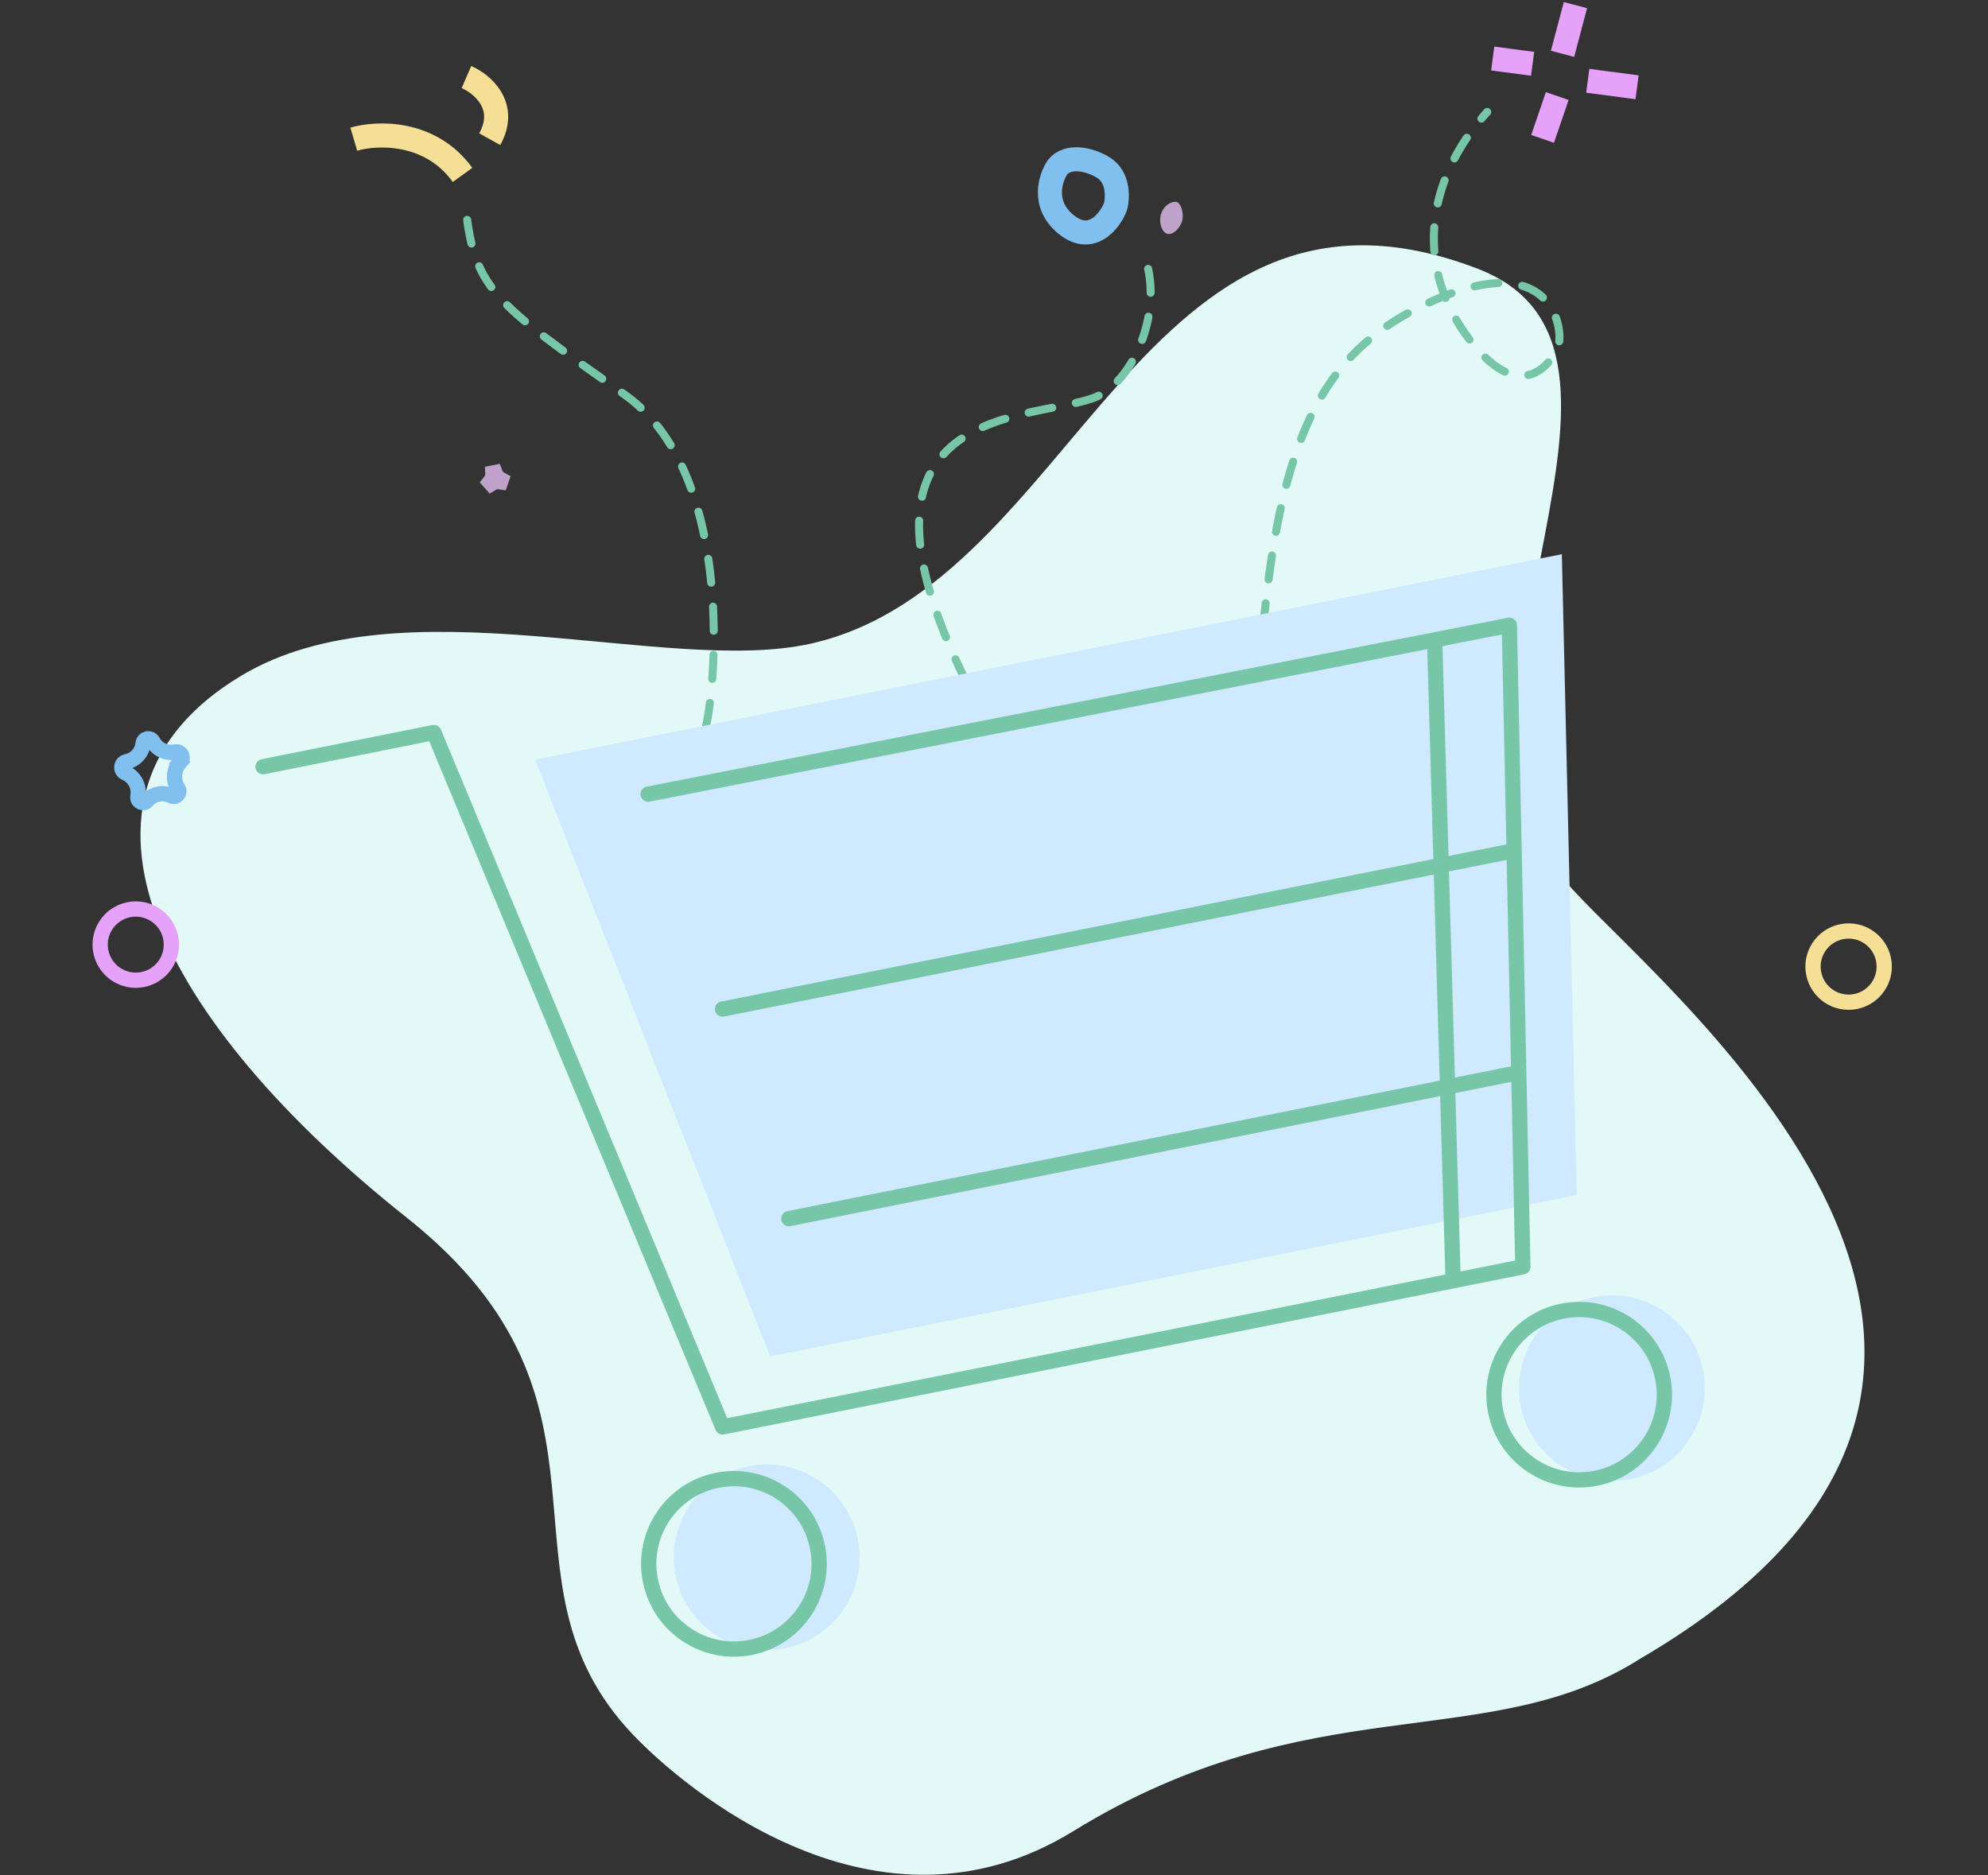
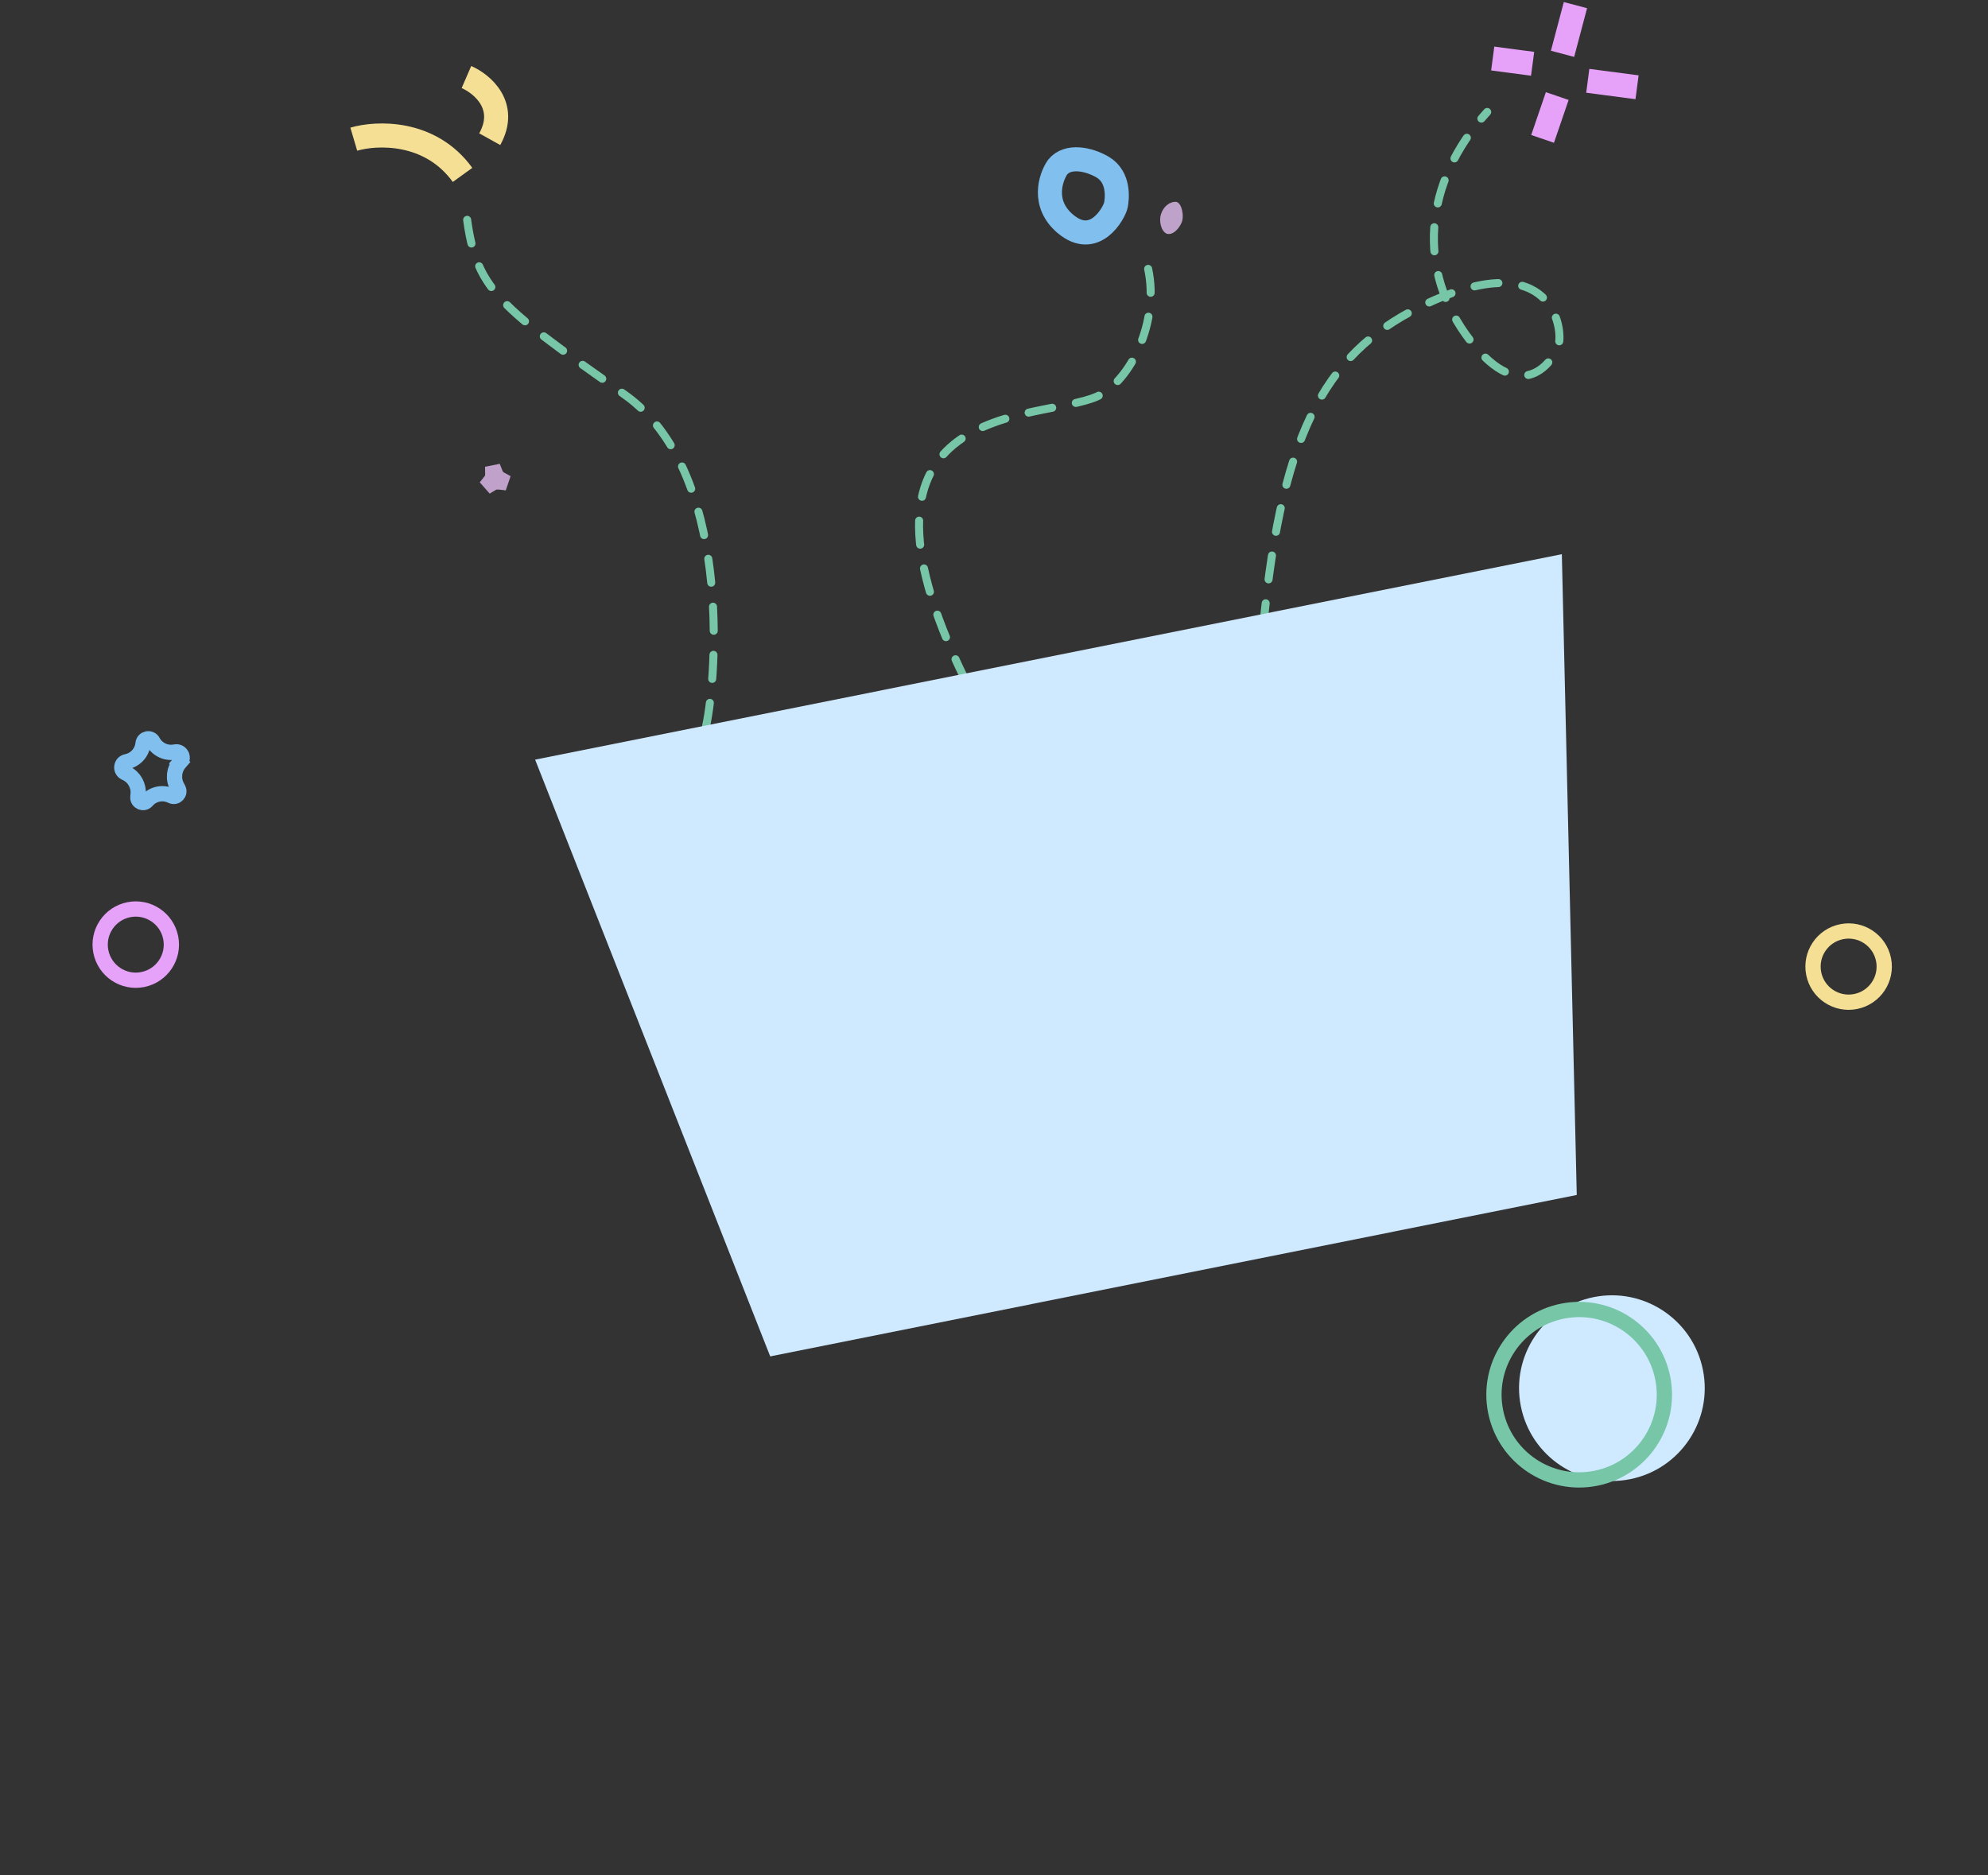
<svg xmlns="http://www.w3.org/2000/svg" width="194" height="183" viewBox="0 0 194 183" fill="none">
  <rect x="0" y="0" width="194" height="183" fill="#333333" stroke="none" />
-   <path d="M23.538 65.945C39.157 56.573 65.066 65.996 79.175 62.801C105.029 56.947 111.374 13.632 144.2 26.224C164.637 34.064 138.331 68.334 152.657 85.875C160.132 95.027 209.826 132.749 160.112 161.842C145.228 171.338 127.959 164.409 104.731 178.707C85.514 190.536 66.721 174.477 61.781 169.297C47.227 154.032 62.585 137.003 39.725 118.857C15.743 99.82 4.013 77.659 23.538 65.945Z" fill="#E2F9F8" />
  <path d="M149.561 6.226L145.667 5.71M151.965 9.374L150.534 13.554M154.943 7.886L159.752 8.516M152.481 5.252L153.74 0.5" stroke="#E6A1F8" stroke-width="2.348" />
  <path d="M123.27 61.211C125.129 41.518 129.706 34.034 139.398 29.553C151.513 23.951 152.574 32.161 152.092 33.668C151.594 35.225 148.565 39.757 143.532 33.306C138.152 26.413 138.877 17.829 145.13 10.925" stroke="#77C6A8" stroke-width="0.783" stroke-linecap="round" stroke-linejoin="round" stroke-dasharray="2.35 2.35" />
  <path d="M68.895 70.91C70.009 65.816 71.406 45.905 60.963 38.519C47.909 29.287 46.158 28.172 45.362 19.417" stroke="#77C6A8" stroke-width="0.783" stroke-linecap="round" stroke-linejoin="round" stroke-dasharray="2.35 2.35" />
  <path d="M112.041 26.239C113.156 31.333 110.343 37.22 107.057 38.692C101.473 41.192 80.653 38.692 94.171 66.305" stroke="#77C6A8" stroke-width="0.783" stroke-linecap="round" stroke-linejoin="round" stroke-dasharray="2.35 2.35" />
  <path d="M34.524 13.583C36.748 12.926 41.984 12.704 45.137 17.07M45.517 7.519C47.033 8.175 49.61 10.308 47.791 13.583" stroke="#F4DF95" stroke-width="2.348" />
  <path d="M103.965 21.845C101.66 19.904 102.499 17.347 103.207 16.311C104.203 15.081 106.27 15.522 107.604 16.311C109.272 17.297 109.016 19.432 108.893 20.025C108.741 20.753 106.846 24.271 103.965 21.845Z" stroke="#81BFEE" stroke-width="2.348" />
  <path d="M115.296 21.754C114.99 22.416 114.421 22.963 113.861 22.811C113.25 22.531 113.107 21.512 113.285 20.927C113.513 20.172 114.117 19.692 114.715 19.692C115.313 19.692 115.601 21.093 115.296 21.754Z" fill="#BFA2C9" />
  <path d="M52.221 74.134L152.413 54.082L153.869 116.617L75.161 132.37L52.221 74.134Z" fill="#CFE9FF" />
-   <path d="M25.674 74.823L42.34 71.488L70.515 139.254L148.608 123.625L147.293 61.018L63.253 77.498M70.51 98.475L147.622 83.042M76.982 118.929L147.887 104.738M140.008 62.695L141.801 124.898" stroke="#77C6A8" stroke-width="1.49" stroke-linecap="round" stroke-linejoin="round" />
-   <circle cx="74.817" cy="151.977" r="9.06" transform="rotate(-11.317 74.817 151.977)" fill="#CFE9FF" />
  <circle cx="157.298" cy="135.469" r="9.06" transform="rotate(-11.317 157.298 135.469)" fill="#CFE9FF" />
-   <circle cx="71.621" cy="152.616" r="8.315" transform="rotate(-11.317 71.621 152.616)" stroke="#77C6A8" stroke-width="1.49" />
  <circle cx="154.104" cy="136.109" r="8.315" transform="rotate(-11.317 154.104 136.109)" stroke="#77C6A8" stroke-width="1.49" />
  <circle cx="180.399" cy="94.33" r="3.475" transform="rotate(-11.317 180.399 94.33)" stroke="#F4DF95" stroke-width="1.49" />
  <circle cx="13.249" cy="92.185" r="3.475" transform="rotate(-11.317 13.249 92.185)" stroke="#E6A1F8" stroke-width="1.49" />
-   <path d="M48.814 46.759L49.175 46.107L48.814 46.759L49.465 47.12L48.729 47.011C48.49 46.976 48.246 47.025 48.04 47.149L47.402 47.532L47.864 46.949L47.28 46.487L47.864 46.949C48.014 46.76 48.093 46.525 48.089 46.283L48.076 45.539L48.35 46.231C48.439 46.455 48.603 46.642 48.814 46.759Z" stroke="#BFA1C9" stroke-width="1.49" />
+   <path d="M48.814 46.759L49.175 46.107L48.814 46.759L49.465 47.12C48.49 46.976 48.246 47.025 48.04 47.149L47.402 47.532L47.864 46.949L47.28 46.487L47.864 46.949C48.014 46.76 48.093 46.525 48.089 46.283L48.076 45.539L48.35 46.231C48.439 46.455 48.603 46.642 48.814 46.759Z" stroke="#BFA1C9" stroke-width="1.49" />
  <path d="M13.959 72.56C14.008 72.055 14.682 71.92 14.922 72.368C15.341 73.15 16.227 73.557 17.087 73.385C17.651 73.272 17.974 73.922 17.651 74.296L17.532 74.435L18.097 74.921L17.532 74.435C16.973 75.083 16.871 76.009 17.276 76.763L17.395 76.987C17.625 77.417 17.166 77.889 16.73 77.67C15.915 77.262 14.926 77.46 14.331 78.15C14.012 78.52 13.407 78.261 13.454 77.776L13.478 77.523C13.561 76.671 13.11 75.856 12.345 75.473L12.182 75.391C11.74 75.17 11.788 74.445 12.352 74.332C13.212 74.16 13.873 73.444 13.959 72.56Z" stroke="#81BFEE" stroke-width="1.49" />
</svg>